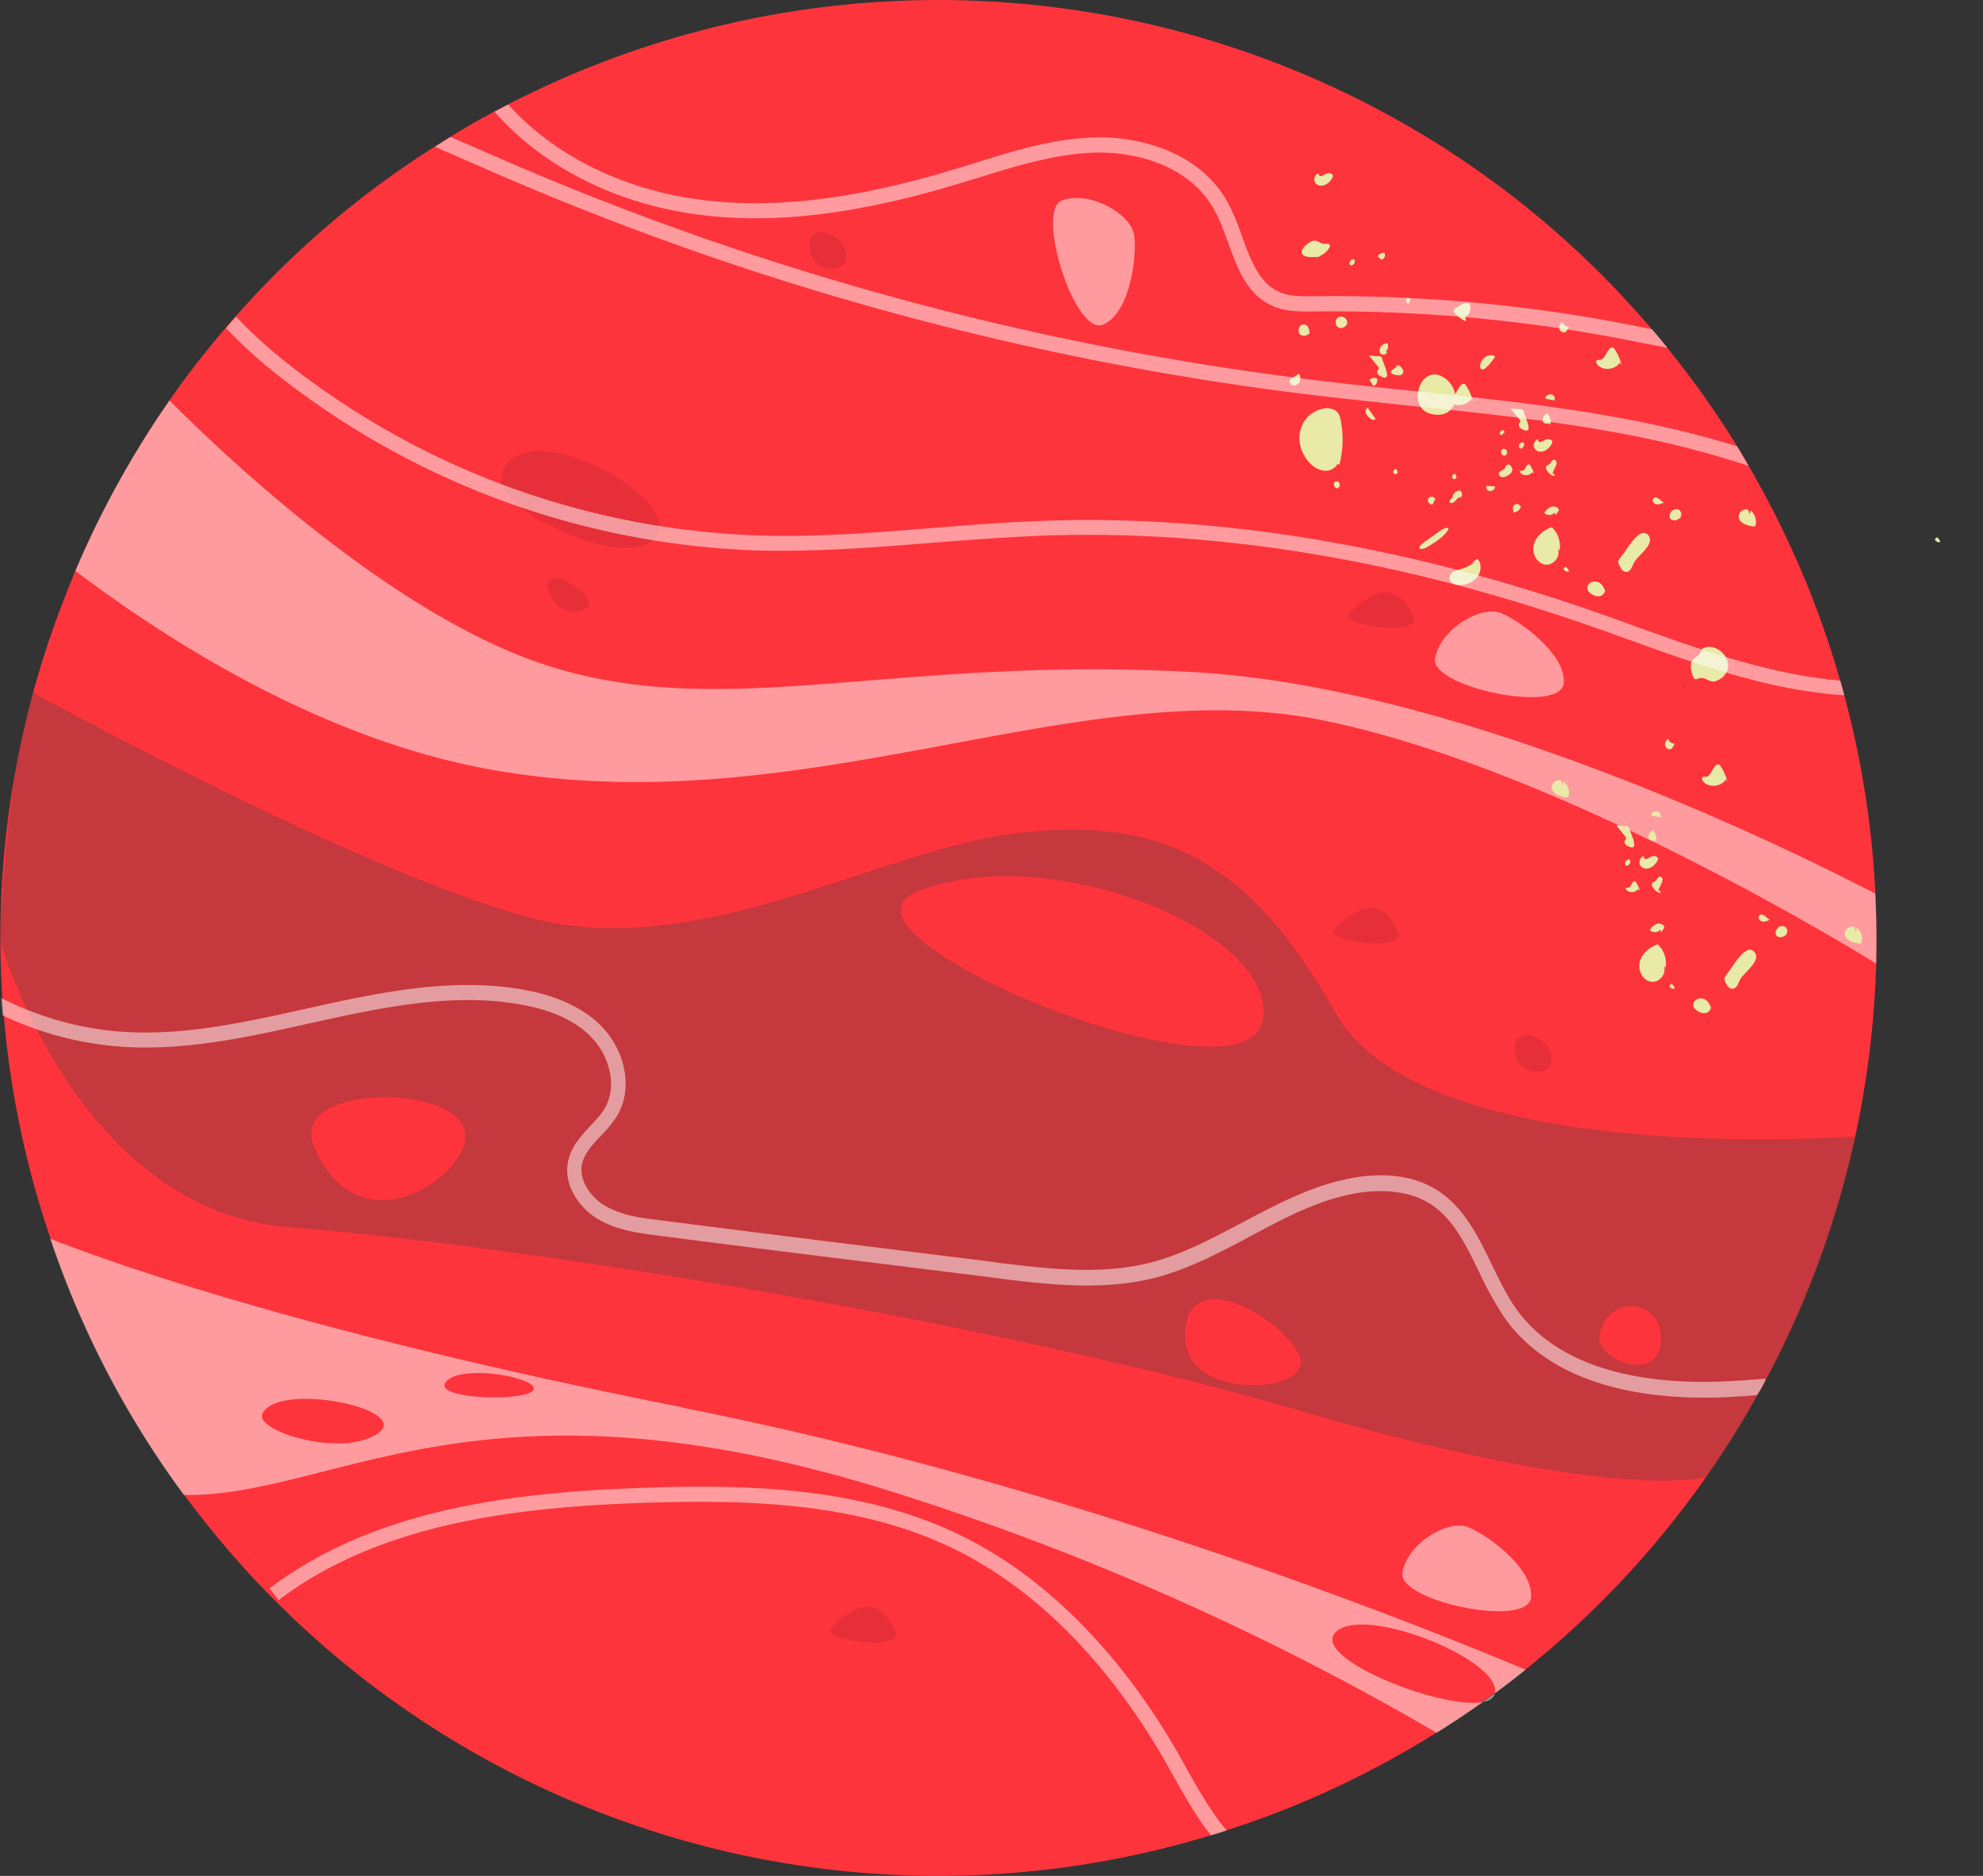
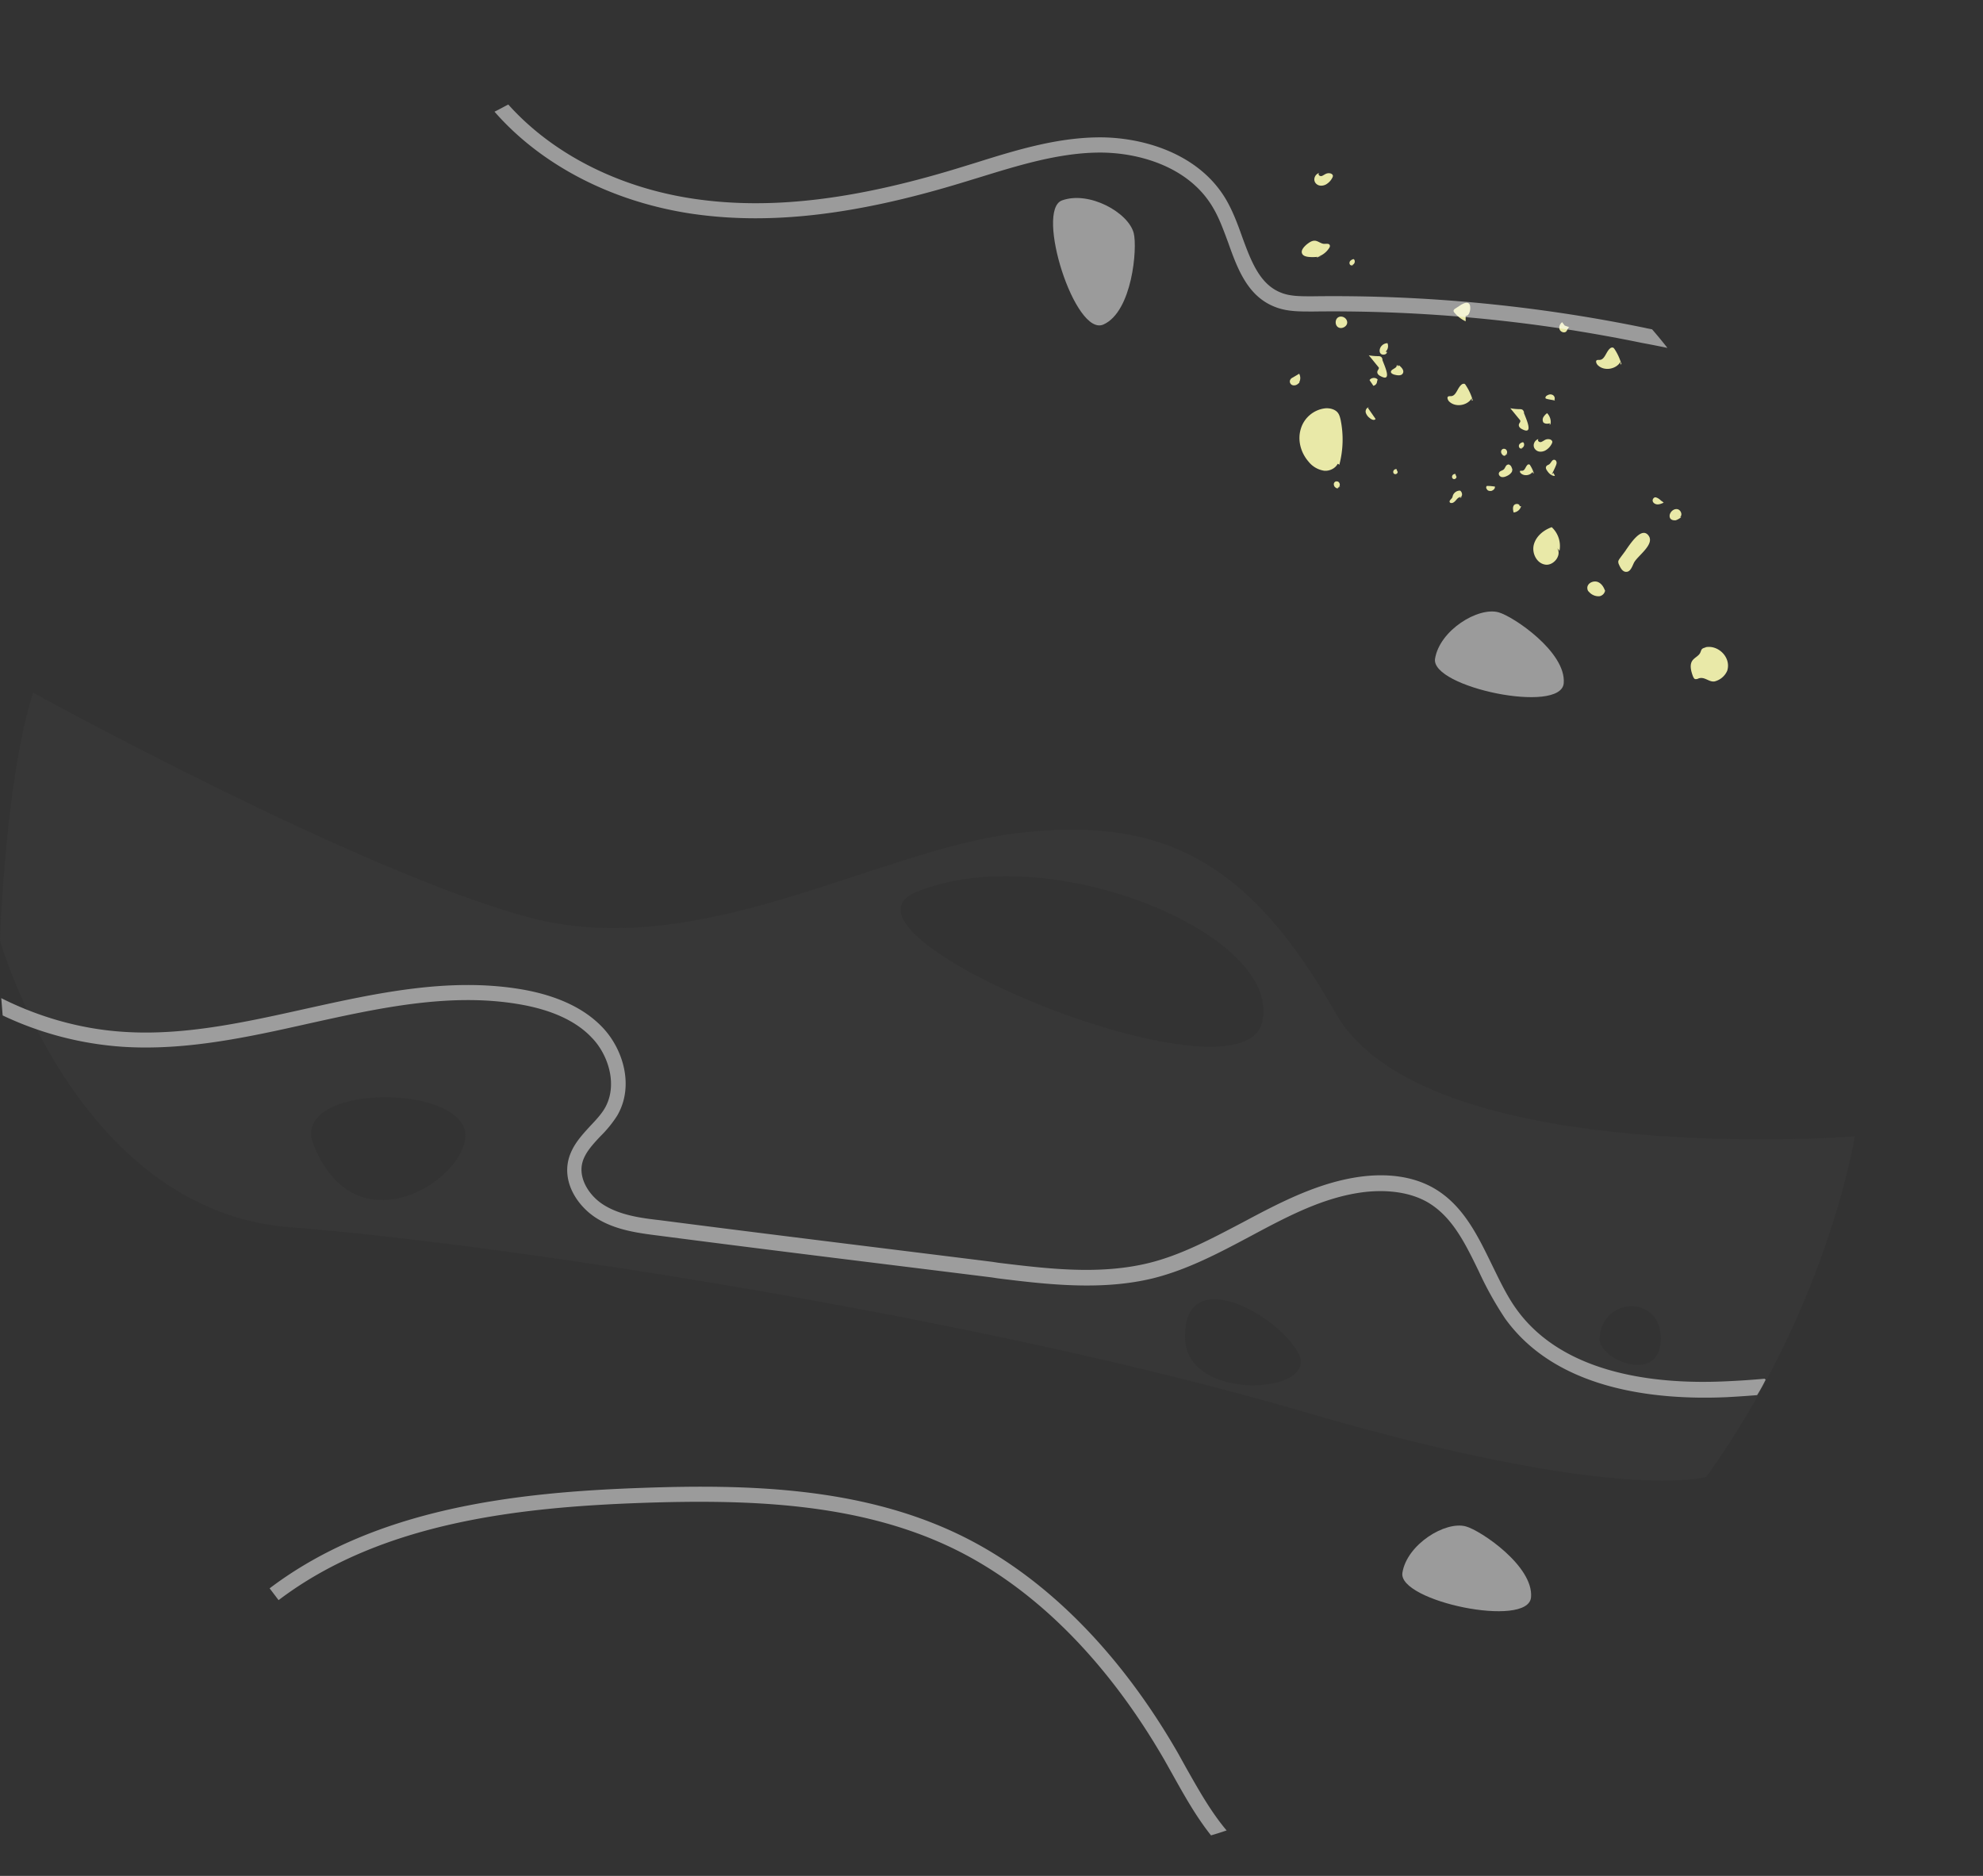
<svg xmlns="http://www.w3.org/2000/svg" width="37" height="35" fill="none">
  <rect width="100%" height="100%" fill="#333333" stroke="none" />
-   <path fill="#FE343C" d="M35.007 17.979a17.54 17.54 0 0 1-2.057 7.762 3 3 0 0 1-.162.29 17.34 17.34 0 0 1-5.978 6.29 17.3 17.3 0 0 1-3.916 1.826q-.144.05-.29.091a17.43 17.43 0 0 1-11.275-.37 17.43 17.43 0 0 1-7.896-5.984 17.3 17.3 0 0 1-2.492-4.78 17.3 17.3 0 0 1-.87-4.158c-.01-.108-.016-.215-.027-.323a17.4 17.4 0 0 1 1.101-7.316q.128-.33.263-.66a18 18 0 0 1 1.757-3.18c.327-.473.682-.924 1.053-1.36q.09-.11.188-.214a17.2 17.2 0 0 1 3.717-3.164q.144-.095.29-.182.403-.25.816-.468c.086-.043.172-.091.258-.134A17.5 17.5 0 0 1 23.7 1.134a17.4 17.4 0 0 1 7.407 5.355c.478.586.913 1.203 1.306 1.837.075.124.145.242.214.365.73 1.257 1.306 2.6 1.703 3.991l.08.285a17.5 17.5 0 0 1 .597 5.006z" />
  <path fill="#414141" d="M34.614 21.202s-8.041.623-9.696-2.305c-1.649-2.927-3.325-3.663-5.946-3.352-2.621.312-5.925 2.423-9.11 1.569s-9.244-4.19-9.244-4.19C.097 14.53 0 17.544 0 17.544s1.418 5.049 5.414 5.355c3.997.306 12.983 1.703 18.897 3.438 5.909 1.73 7.526 1.219 7.526 1.219 2.272-3.17 2.771-6.35 2.771-6.35zm-28.764.155c-.414-1.031 2.24-1.155 2.76-.408.516.747-1.885 2.595-2.76.408m11.253-4.716c2.487-1.015 6.86.806 6.445 2.439-.413 1.633-8.368-1.655-6.445-2.439M22.114 25c-.07-1.45 1.698-.51 2.111.247.414.758-2.052.924-2.11-.247m7.73-.032c.048-.784 1.16-.816 1.144.027-.021.849-1.166.37-1.144-.027" opacity=".3" style="mix-blend-mode:multiply" />
-   <path fill="#fff" d="M35.005 17.979s-5.764-3.615-10.324-4.54c-4.566-.923-9.604 1.94-15.438.935-3.019-.52-5.833-2.213-7.837-3.722a17.5 17.5 0 0 1 1.757-3.18c1.063 1.07 4.007 3.84 6.757 4.845 3.438 1.246 6.607-.107 12.392.226 4.953.285 11.038 3.276 12.677 4.13.021.436.027.865.016 1.306M7.05 26.745c-.666.462-2.299-.043-2.154-.365.269-.613 2.82-.097 2.154.365m1.263-.95c.247-.36 1.73-.098 1.643.133-.086.226-1.87.188-1.643-.134m16.597 4.672c.49-.553 3.121.5 2.982 1.128-.14.629-3.476-.574-2.982-1.128m-12.187-4.21C6.126 24.95 2.467 23.71.938 23.113a17.4 17.4 0 0 0 2.492 4.78c2.804.043 5.522-2.438 13.053-.112a49.7 49.7 0 0 1 10.324 4.55 17 17 0 0 0 1.66-1.177c-2.772-1.16-8.976-3.556-15.75-4.893z" opacity=".51" style="mix-blend-mode:soft-light" />
-   <path fill="#190024" d="M9.357 8.901c-.135.634 2.417 1.816 2.9 1.096.49-.72-2.626-2.423-2.9-1.096M10.227 10.985c.108.505.693.51.763.29.07-.226-.87-.795-.763-.29M24.896 17.334c.71-.72 1.031-.311 1.198.064.161.377-1.418.162-1.198-.064M25.177 11.447c.71-.72 1.032-.312 1.198.064.161.376-1.418.161-1.198-.064M15.506 30.376c.709-.72 1.03-.312 1.197.064.162.377-1.418.162-1.197-.064M28.276 19.698c.086.365.72.43.677.016s-.822-.634-.677-.016M15.116 4.717c.086.365.72.43.676.016s-.821-.634-.676-.016" opacity=".1" style="mix-blend-mode:multiply" />
  <path fill="#fff" d="M27.353 28.48c.274.075 1.263.74 1.214 1.321-.048.586-2.487.075-2.4-.457.085-.531.805-.972 1.186-.864M27.963 11.425c.274.076 1.262.742 1.214 1.322-.049.585-2.487.075-2.401-.457.086-.531.805-.972 1.187-.865M21.154 4.351c.07.28-.027 1.461-.564 1.703-.532.242-1.279-2.132-.774-2.315s1.24.226 1.338.612" opacity=".51" style="mix-blend-mode:soft-light" />
  <g fill="#E9E9A8" style="mix-blend-mode:soft-light">
    <path d="M24.989 8.675a1.84 1.84 0 0 0 .026-.838c-.01-.043-.021-.091-.048-.129-.048-.07-.15-.096-.236-.09a.54.54 0 0 0-.462.391c-.06.204 0 .435.145.602a.46.46 0 0 0 .295.172c.118.01.247-.065.269-.183-.022-.032-.08-.021-.091.016l.096.049zM29.098 10.276a.48.48 0 0 0-.145-.44c-.15.053-.29.166-.333.322s.048.35.21.376c.155.027.316-.172.225-.306zM28.62 8.831a.6.6 0 0 0-.07-.15q0-.007-.016-.016h-.021c-.049.027-.054.118-.113.118h-.032c-.016.01-.006.032.005.043.059.064.183.048.226-.027v.027h.005zM27.479 7.467a1 1 0 0 0-.13-.28.06.06 0 0 0-.026-.027c-.011 0-.027 0-.038.006-.091.053-.107.22-.21.225-.02 0-.042 0-.053.006-.027.016-.01.059.01.086.113.123.344.091.43-.054v.048l.022-.01zM30.252 6.79a1 1 0 0 0-.129-.28.1.1 0 0 0-.027-.026c-.01 0-.027 0-.038.005-.09.054-.107.22-.209.226-.021 0-.043 0-.054.005-.027.016-.01.06.011.086.113.124.344.091.43-.054v.049l.021-.01zM28.932 7.913a.24.24 0 0 0-.065-.204.24.24 0 0 0-.07.075.1.1 0 0 0 0 .097c.032.032.086.026.13.016q-.008.015-.022.032l.016-.01zM28.438 7.698s-.011-.043-.033-.054c-.016-.01-.037-.01-.059-.01a1 1 0 0 1-.166-.017c.059.07.118.145.177.215 0 .005.01.01.01.016.006.027-.02.043-.026.07-.01.038.021.07.053.086.237.129.076-.199.038-.306zM25.797 6.71s-.01-.044-.032-.054c-.016-.011-.038-.011-.06-.011a1 1 0 0 1-.166-.016c.06.07.118.145.177.215 0 .005.011.01.011.016.005.026-.021.043-.027.07-.01.037.022.07.054.085.236.13.075-.198.037-.306zM29.196 6.075l-.049-.064c-.042.032-.07.097-.042.145.026.048.102.064.128.016.017-.027.033-.08.06-.064zM25.137 6.017c0 .075-.102.129-.167.09-.064-.037-.064-.15 0-.187.065-.038.161.01.167.091v.011zM26.104 6.817c.049.038.102.097.07.15-.027.049-.102.038-.161.022-.022-.006-.054-.022-.06-.043-.01-.06.114-.07.108-.13.016-.01.032.017.022.028l.016-.027zM29.961 11.077c-.016-.086-.06-.178-.14-.215s-.198.01-.204.102c0 .027.006.053.022.07l.032.032a.24.24 0 0 0 .166.059c.06-.005.119-.065.108-.124zM31.824 12.08s-.053.011-.07.033c-.016.021-.02.048-.032.07-.027.053-.091.08-.134.129-.07.08-.038.204 0 .306.01.021.021.048.043.053.016 0 .038 0 .054-.01.118-.048.199.07.306.053a.35.35 0 0 0 .236-.198c.08-.247-.166-.489-.403-.44zM28.98 8.82s.026.038.031.06c-.059 0-.107-.043-.14-.092-.02-.027-.037-.059-.02-.086.01-.021.037-.027.053-.037.038-.027.054-.092.097-.086.027 0 .043.032.043.053 0 .027-.011.049-.022.076-.021.048-.048.102-.07.15l.027-.032zM28.355 9.444c0-.049-.08-.054-.108-.016-.026.037-.016.09-.005.134a.16.16 0 0 0 .14-.118zM28.216 8.756s-.01-.043-.027-.065c-.016-.016-.037-.032-.059-.021-.037.01-.043.06-.07.086-.026.027-.075.027-.09.064-.017.033.015.076.053.081.037.005.075-.01.107-.027a.2.2 0 0 0 .075-.064c.017-.027.017-.07-.01-.092l.027.038zM28.115 8.471s-.027.038-.048.032c-.022 0-.038-.021-.048-.037q-.01-.015-.011-.038c0-.032.027-.059.059-.054.032 0 .054.033.054.065s-.033.054-.06.059l.065-.021zM24.994 9.078s-.027.038-.048.033a.1.1 0 0 1-.049-.038.1.1 0 0 1-.01-.038c0-.032.027-.059.059-.053.032 0 .053.032.053.064s-.032.054-.059.06l.065-.022zM28.387 8.359c.049-.006.07-.076.032-.108-.021 0-.048.016-.064.032a.056.056 0 0 0-.005.07c.016.022.048.022.059 0l-.022.011zM25.227 4.942c.048-.005.07-.075.032-.107-.021 0-.048.016-.064.032s-.022.048-.006.07c.017.021.049.021.06 0l-.022.01zM24.241 7.134a.17.17 0 0 0 0-.161l-.118.07c-.021.01-.038.021-.048.042-.022.038 0 .092.048.103.043.01.086-.011.113-.043h.01zM25.52 7.606l.146.21c-.022.038-.081.01-.108-.016a.2.2 0 0 1-.075-.102c-.01-.043.016-.097.059-.097l-.016.01zM31.348 9.647c.049-.037.017-.128-.043-.145-.059-.016-.123.027-.145.086a.1.1 0 0 0 0 .076c.017.037.065.048.108.043a.3.3 0 0 0 .102-.06zM25.856 6.559a.14.14 0 0 0 .032-.156.15.15 0 0 0-.107.048c-.038.038-.054.108-.021.145.032.038.123.022.118-.032h-.022zM25.694 7.118a.086.086 0 0 1-.07.08c-.021-.037-.048-.07-.07-.107.033-.048.114-.054.151-.01l-.01.031zM30.34 10.26c-.037.054-.08.107-.118.161a.2.2 0 0 0-.027.049c0 .021 0 .037.011.059.027.064.07.145.14.14.075 0 .107-.097.14-.167.064-.13.397-.344.273-.51-.134-.178-.349.171-.424.273zM31.004 9.347s.027.021.038.032c-.038.016-.075.032-.113.032-.037 0-.08-.021-.091-.059s.027-.086.064-.07c.038.011.07.038.097.065zM27.893 9.09c0 .031-.032.058-.065.069-.032.005-.07 0-.085-.032-.017-.016-.017-.049 0-.06h.026c.043 0 .081.006.124.011V9.1zM27.275 9.277c-.038-.016-.076.016-.102.048-.027.033-.06.065-.097.06a.03.03 0 0 1-.027-.017c-.01-.026.021-.048.038-.07.016-.016.016-.042.026-.064a.14.14 0 0 1 .13-.08c.026.016.037.048.037.075s-.027.053-.054.064l.054-.016zM27.17 8.885l-.016-.043c-.027 0-.054.016-.06.043s.011.054.038.054.049-.027.043-.049zM26.072 8.794l-.016-.043c-.027 0-.053.016-.059.043s.01.053.038.053.048-.026.043-.048zM28.696 8.208c0 .032.037.048.064.037.027-.01.054-.032.08-.043a.13.13 0 0 1 .092 0c.016.011.032.022.032.043q-.001.016-.01.033a.3.3 0 0 1-.124.129c-.054.026-.124.032-.172-.011a.11.11 0 0 1-.038-.113.13.13 0 0 1 .081-.091v.01zM24.602 3.245c0 .032.038.048.064.037.027-.01.054-.032.081-.042a.13.13 0 0 1 .091 0c.016.01.032.021.032.042q-.001.017-.01.033a.3.3 0 0 1-.124.129c-.053.026-.123.032-.172-.011a.11.11 0 0 1-.037-.113.13.13 0 0 1 .08-.091v.01zM29.004 7.456c.016-.032-.006-.08-.043-.091-.038-.016-.075 0-.107.021-.011.01-.022.027-.017.043.006.01.017.01.033.016.048.011.09.016.14.027v-.01zM24.57 4.797a.4.4 0 0 0 .232-.172c.01-.016.016-.032.01-.048-.01-.038-.064-.027-.101-.027-.065 0-.119-.059-.183-.059-.054 0-.097.032-.14.064-.059.049-.129.124-.086.188.022.033.065.043.102.049.081.01.167.005.247-.011l-.08.022zM27.341 5.893c.06.01.086-.07.092-.129 0-.037 0-.08-.027-.102-.038-.032-.097 0-.14.022q-.057.038-.107.07c-.016.01-.032.02-.038.042 0 .016.01.033.022.043a.6.6 0 0 0 .204.156v-.107z" />
-     <path d="M26.69 7.72c.515.134.618-.479.22-.694-.419-.225-.666.575-.22.693M29.011 9.556c-.037.065-.15.07-.198.011.037-.048.08-.097.134-.113.059-.016.134.011.14.07-.022.027-.038.06-.06.086l-.021-.054zM27.58 10.54s-.032-.049-.048-.07a.7.7 0 0 1-.263.144c-.049.017-.097.027-.145.049-.043.027-.081.07-.081.118 0 .097.118.14.215.134a.41.41 0 0 0 .311-.155c.07-.097.08-.242 0-.333l-.096.064.113.043zM27.017 9.89c.021-.033 0-.049-.043-.038a.4.4 0 0 0-.118.064 7 7 0 0 0-.258.183c-.049.032-.102.075-.113.113-.005.032.027.037.07.026s.086-.037.129-.064c.145-.086.311-.21.343-.312l-.08.017h.07zM26.746 9.384s-.016.032-.038.027c-.016 0-.032-.016-.042-.027s-.022-.021-.022-.037c-.01-.027.005-.06.032-.07s.06-.011.08.005c.011.006.022.022.022.032q.002.024-.021.033l-.011.032zM27.752 6.838c.053-.053.102-.118.145-.182a.07.07 0 0 0-.054-.027c-.113-.016-.226.091-.226.204 0 .016 0 .038.016.048.016.016.043.016.065 0a.1.1 0 0 0 .048-.048zM28.074 8.063s-.016-.027-.021-.043c-.021.01-.048.016-.065.043-.01.021 0 .059.027.053.011 0 .017-.01.022-.016.021-.021.043-.037.07-.059l-.038.027zM24.433 6.231c0-.037 0-.08-.022-.118a.094.094 0 0 0-.097-.059q-.03 0-.053.027c-.043.043-.038.124 0 .161a.12.12 0 0 0 .16-.016zM25.825 4.711c.038.043.01.124-.048.13a.2.2 0 0 1-.07-.065.14.14 0 0 1 .091-.054l.027-.016zM26.308 5.603c.021-.033-.043-.06-.065-.027-.021.027 0 .07.027.091a.08.08 0 0 0 .038-.08zM29.269 10.636l-.049-.064s-.037.021-.048.037c.01.038.059.065.097.054v-.027M36.198 10.088l-.048-.064a.1.1 0 0 0-.048.037c.01.038.059.065.096.054v-.027M32.663 9.524c.076.06.113.161.097.258 0 .01 0 .022-.016.032-.01.011-.032.011-.054.006-.102-.022-.23-.06-.247-.167-.016-.091.091-.177.177-.14.011.027.016.06.027.086zM31.075 18.06a.48.48 0 0 0-.145-.441c-.15.054-.29.166-.334.322-.042.156.049.35.21.376.156.027.317-.172.226-.306zM30.595 16.61a.6.6 0 0 0-.07-.151q0-.009-.016-.016h-.021c-.048.026-.054.118-.113.118h-.032c-.016.01 0 .032.005.043.06.064.183.048.226-.027v.027h.005zM32.228 14.568a1 1 0 0 0-.129-.28.1.1 0 0 0-.026-.026c-.011 0-.027 0-.038.005-.091.054-.107.22-.21.226-.02 0-.042 0-.053.005-.027.016-.01.06.01.086.113.124.344.092.43-.053l.011.048.01-.01zM30.904 15.69a.24.24 0 0 0-.064-.203c-.027.021-.054.043-.07.075a.1.1 0 0 0 0 .097c.032.032.086.026.129.016-.006.01-.01.021-.022.032l.022-.01zM30.41 15.476s-.01-.043-.032-.054c-.016-.01-.038-.01-.06-.01a1 1 0 0 1-.166-.017c.06.07.118.145.178.215 0 .006.01.01.01.016.006.027-.021.043-.026.07-.011.038.021.07.053.086.236.129.075-.199.038-.306zM31.169 13.853l-.049-.064c-.043.032-.07.097-.043.145s.102.064.13.016c.015-.027.031-.08.058-.064zM31.938 18.854c-.017-.085-.06-.177-.14-.214s-.199.01-.204.102c0 .026.005.053.021.07l.033.032a.24.24 0 0 0 .166.059c.06-.006.118-.065.107-.124zM30.956 16.599s.027.037.032.059c-.06 0-.107-.043-.14-.092-.021-.027-.037-.059-.021-.086.01-.021.037-.027.054-.037.037-.027.053-.092.096-.086.027 0 .043.032.043.053a.2.2 0 0 1-.021.076c-.022.048-.049.102-.07.15l.027-.032zM30.368 16.142c.048-.005.07-.075.032-.108-.022 0-.048.017-.065.033a.056.056 0 0 0-.005.07c.016.021.048.021.06 0l-.022.01zM33.325 17.426c.048-.038.016-.13-.043-.145-.06-.017-.124.026-.145.085a.1.1 0 0 0 0 .076c.016.037.064.048.107.043a.3.3 0 0 0 .102-.06zM32.32 18.038c-.037.054-.08.107-.117.161a.2.2 0 0 0-.027.048c0 .022 0 .038.01.06.027.064.07.145.14.14.075 0 .108-.098.14-.167.064-.13.397-.344.274-.51-.135-.178-.35.171-.425.273zM32.98 17.13l.039.032c-.038.017-.076.033-.113.033s-.08-.022-.092-.06c-.01-.037.027-.085.065-.07.037.011.07.038.096.065zM30.668 15.986c0 .032.038.048.065.038s.053-.033.08-.043a.13.13 0 0 1 .092 0c.016.01.032.021.032.043q-.001.015-.01.032a.3.3 0 0 1-.124.129c-.054.027-.124.032-.172-.01a.11.11 0 0 1-.038-.114.13.13 0 0 1 .08-.091v.01zM30.98 15.234c.017-.032-.005-.08-.043-.091a.13.13 0 0 0-.107.021c-.01.01-.021.027-.016.043.005.01.016.01.032.016.049.011.091.016.14.027v-.01zM30.98 17.34c-.038.064-.15.07-.199.01.038-.048.08-.097.135-.113.059-.016.134.011.14.07-.022.027-.038.06-.06.086l-.021-.054zM31.245 18.42l-.048-.065a.1.1 0 0 0-.049.037c.011.038.06.065.097.054v-.027M34.644 17.307c.075.06.113.161.096.258 0 .01 0 .021-.016.032-.01.011-.032.011-.053.006-.102-.022-.231-.06-.248-.167-.016-.091.092-.177.178-.14.01.027.016.06.027.086zM29.175 14.579c.075.059.113.16.097.257 0 .011 0 .022-.016.033-.011.01-.033.01-.054.005-.102-.021-.231-.059-.247-.167-.016-.09.091-.177.177-.14.01.028.016.06.027.087z" />
  </g>
  <g fill="#fff" opacity=".51" style="mix-blend-mode:soft-light">
-     <path d="M8.767 3.024a34 34 0 0 0-.65-.284q.146-.096.29-.183c.156.07.317.134.473.204l.344.15A54.6 54.6 0 0 0 24.58 7.097q.869.105 1.745.193c1.408.145 2.863.296 4.276.58q.958.193 1.81.457c.076.124.145.242.215.365a18 18 0 0 0-2.084-.548c-1.402-.279-2.847-.435-4.249-.574-.585-.065-1.165-.124-1.75-.194A54.8 54.8 0 0 1 9.105 3.17l-.344-.15zM34.412 12.972c-1.386-.09-2.723-.569-4.018-1.036-.258-.092-.516-.188-.774-.274-3.502-1.22-6.902-1.778-10.109-1.67-.698.026-1.407.08-2.094.133-1.064.086-2.16.172-3.245.146a15.26 15.26 0 0 1-8.96-3.25 9 9 0 0 1-.993-.897q.09-.111.188-.215.41.44.983.892a15 15 0 0 0 8.793 3.19c1.069.033 2.16-.053 3.212-.14.688-.053 1.402-.112 2.106-.134 3.239-.112 6.676.457 10.21 1.682.259.09.516.182.78.279 1.246.446 2.53.908 3.846 1.02q.04.147.08.285z" />
-   </g>
+     </g>
  <path fill="#fff" d="M32.945 25.74a3 3 0 0 1-.16.29 20 20 0 0 1-.565.038c-1.364.06-3.185-.145-4.136-1.466a6.4 6.4 0 0 1-.489-.876c-.258-.531-.5-1.031-.967-1.3-.381-.214-.832-.22-1.144-.188-.763.086-1.44.446-2.154.828-.574.306-1.17.623-1.815.784-.967.236-1.998.113-2.906 0l-.102-.016c-2.074-.258-4.147-.51-6.22-.78-.371-.047-.796-.101-1.15-.321-.338-.21-.65-.645-.526-1.112.07-.253.236-.43.397-.607.102-.108.204-.215.274-.333.252-.43.07-1-.236-1.316-.296-.317-.758-.527-1.365-.629-1.294-.22-2.626.075-3.915.36-1.128.253-2.294.51-3.47.435a6.2 6.2 0 0 1-2.246-.585c-.01-.108-.016-.215-.027-.323.715.36 1.5.58 2.289.629 1.128.075 2.277-.183 3.39-.43 1.31-.29 2.669-.59 4.017-.365.671.113 1.182.354 1.52.709.387.403.602 1.101.274 1.654a2.2 2.2 0 0 1-.312.382c-.145.155-.284.306-.333.483-.085.312.14.64.403.8.306.189.693.242 1.032.28 2.073.268 4.146.52 6.22.779l.102.016c.93.113 1.89.23 2.81.005.612-.15 1.186-.462 1.75-.757.704-.376 1.44-.763 2.25-.86.511-.059.962.016 1.317.22.542.312.816.876 1.08 1.419.14.284.279.585.462.838.875 1.219 2.605 1.407 3.894 1.348q.372-.016.736-.049zM22.886 34.152q-.145.05-.29.092c-.274-.344-.494-.736-.704-1.112l-.16-.285c-1.08-1.875-2.461-3.25-3.997-3.98-1.767-.838-3.803-.892-5.737-.827-2.283.08-4.872.354-6.8 1.815l-.167-.22c1.993-1.51 4.636-1.794 6.962-1.875 1.971-.07 4.044-.01 5.865.854 1.585.752 3.014 2.17 4.12 4.093l.161.29c.226.398.457.812.752 1.16zM31.105 6.49a18 18 0 0 0-.468-.092 28.6 28.6 0 0 0-6.123-.586c-.247 0-.494.006-.725-.086-.51-.198-.699-.709-.876-1.208-.08-.215-.161-.44-.268-.623-.446-.79-1.413-1.059-2.165-1.048-.747.011-1.488.242-2.203.462l-.354.108c-1.982.601-3.577.784-5.028.569-1.493-.226-2.804-.913-3.668-1.902.086-.042.171-.09.257-.134.817.913 2.047 1.547 3.449 1.757 1.407.21 2.965.032 4.91-.559l.349-.107c.735-.231 1.498-.468 2.288-.478.827-.011 1.907.295 2.412 1.187.118.21.204.44.284.666.167.456.328.886.72 1.042.177.075.398.07.607.07a28.8 28.8 0 0 1 6.193.59c.043.011.086.017.13.027q.146.168.284.344z" opacity=".51" style="mix-blend-mode:soft-light" />
</svg>